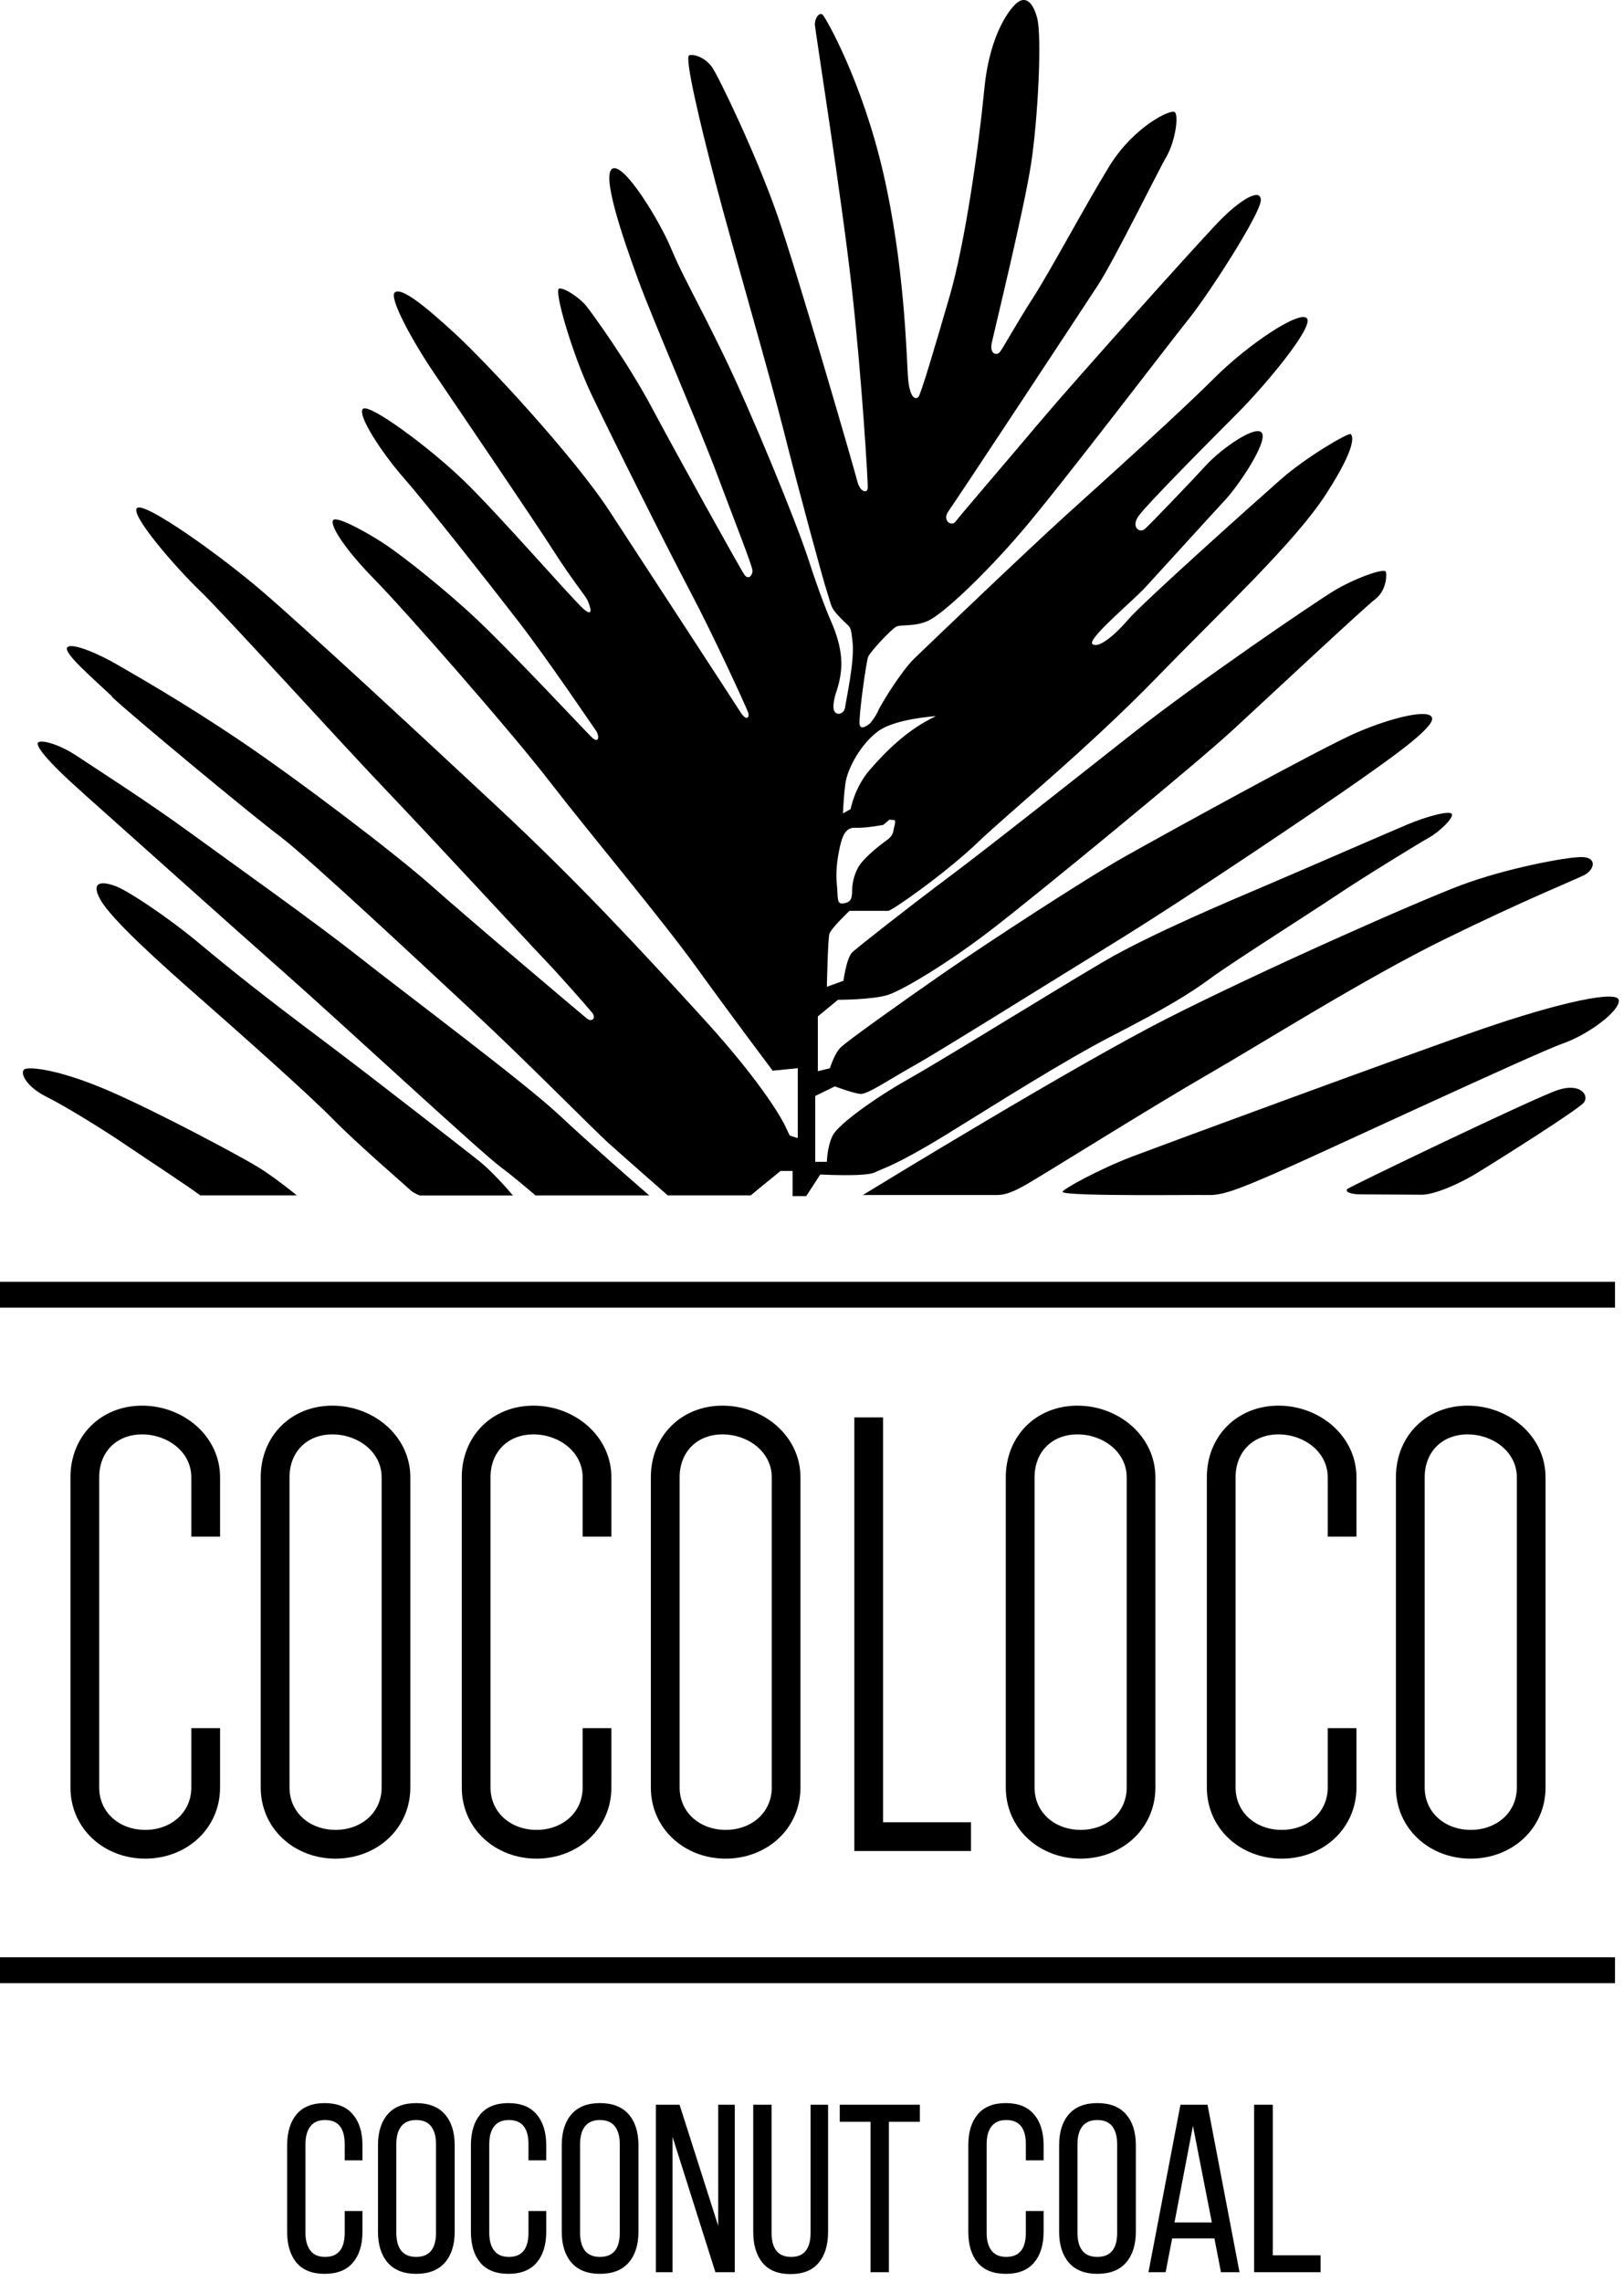
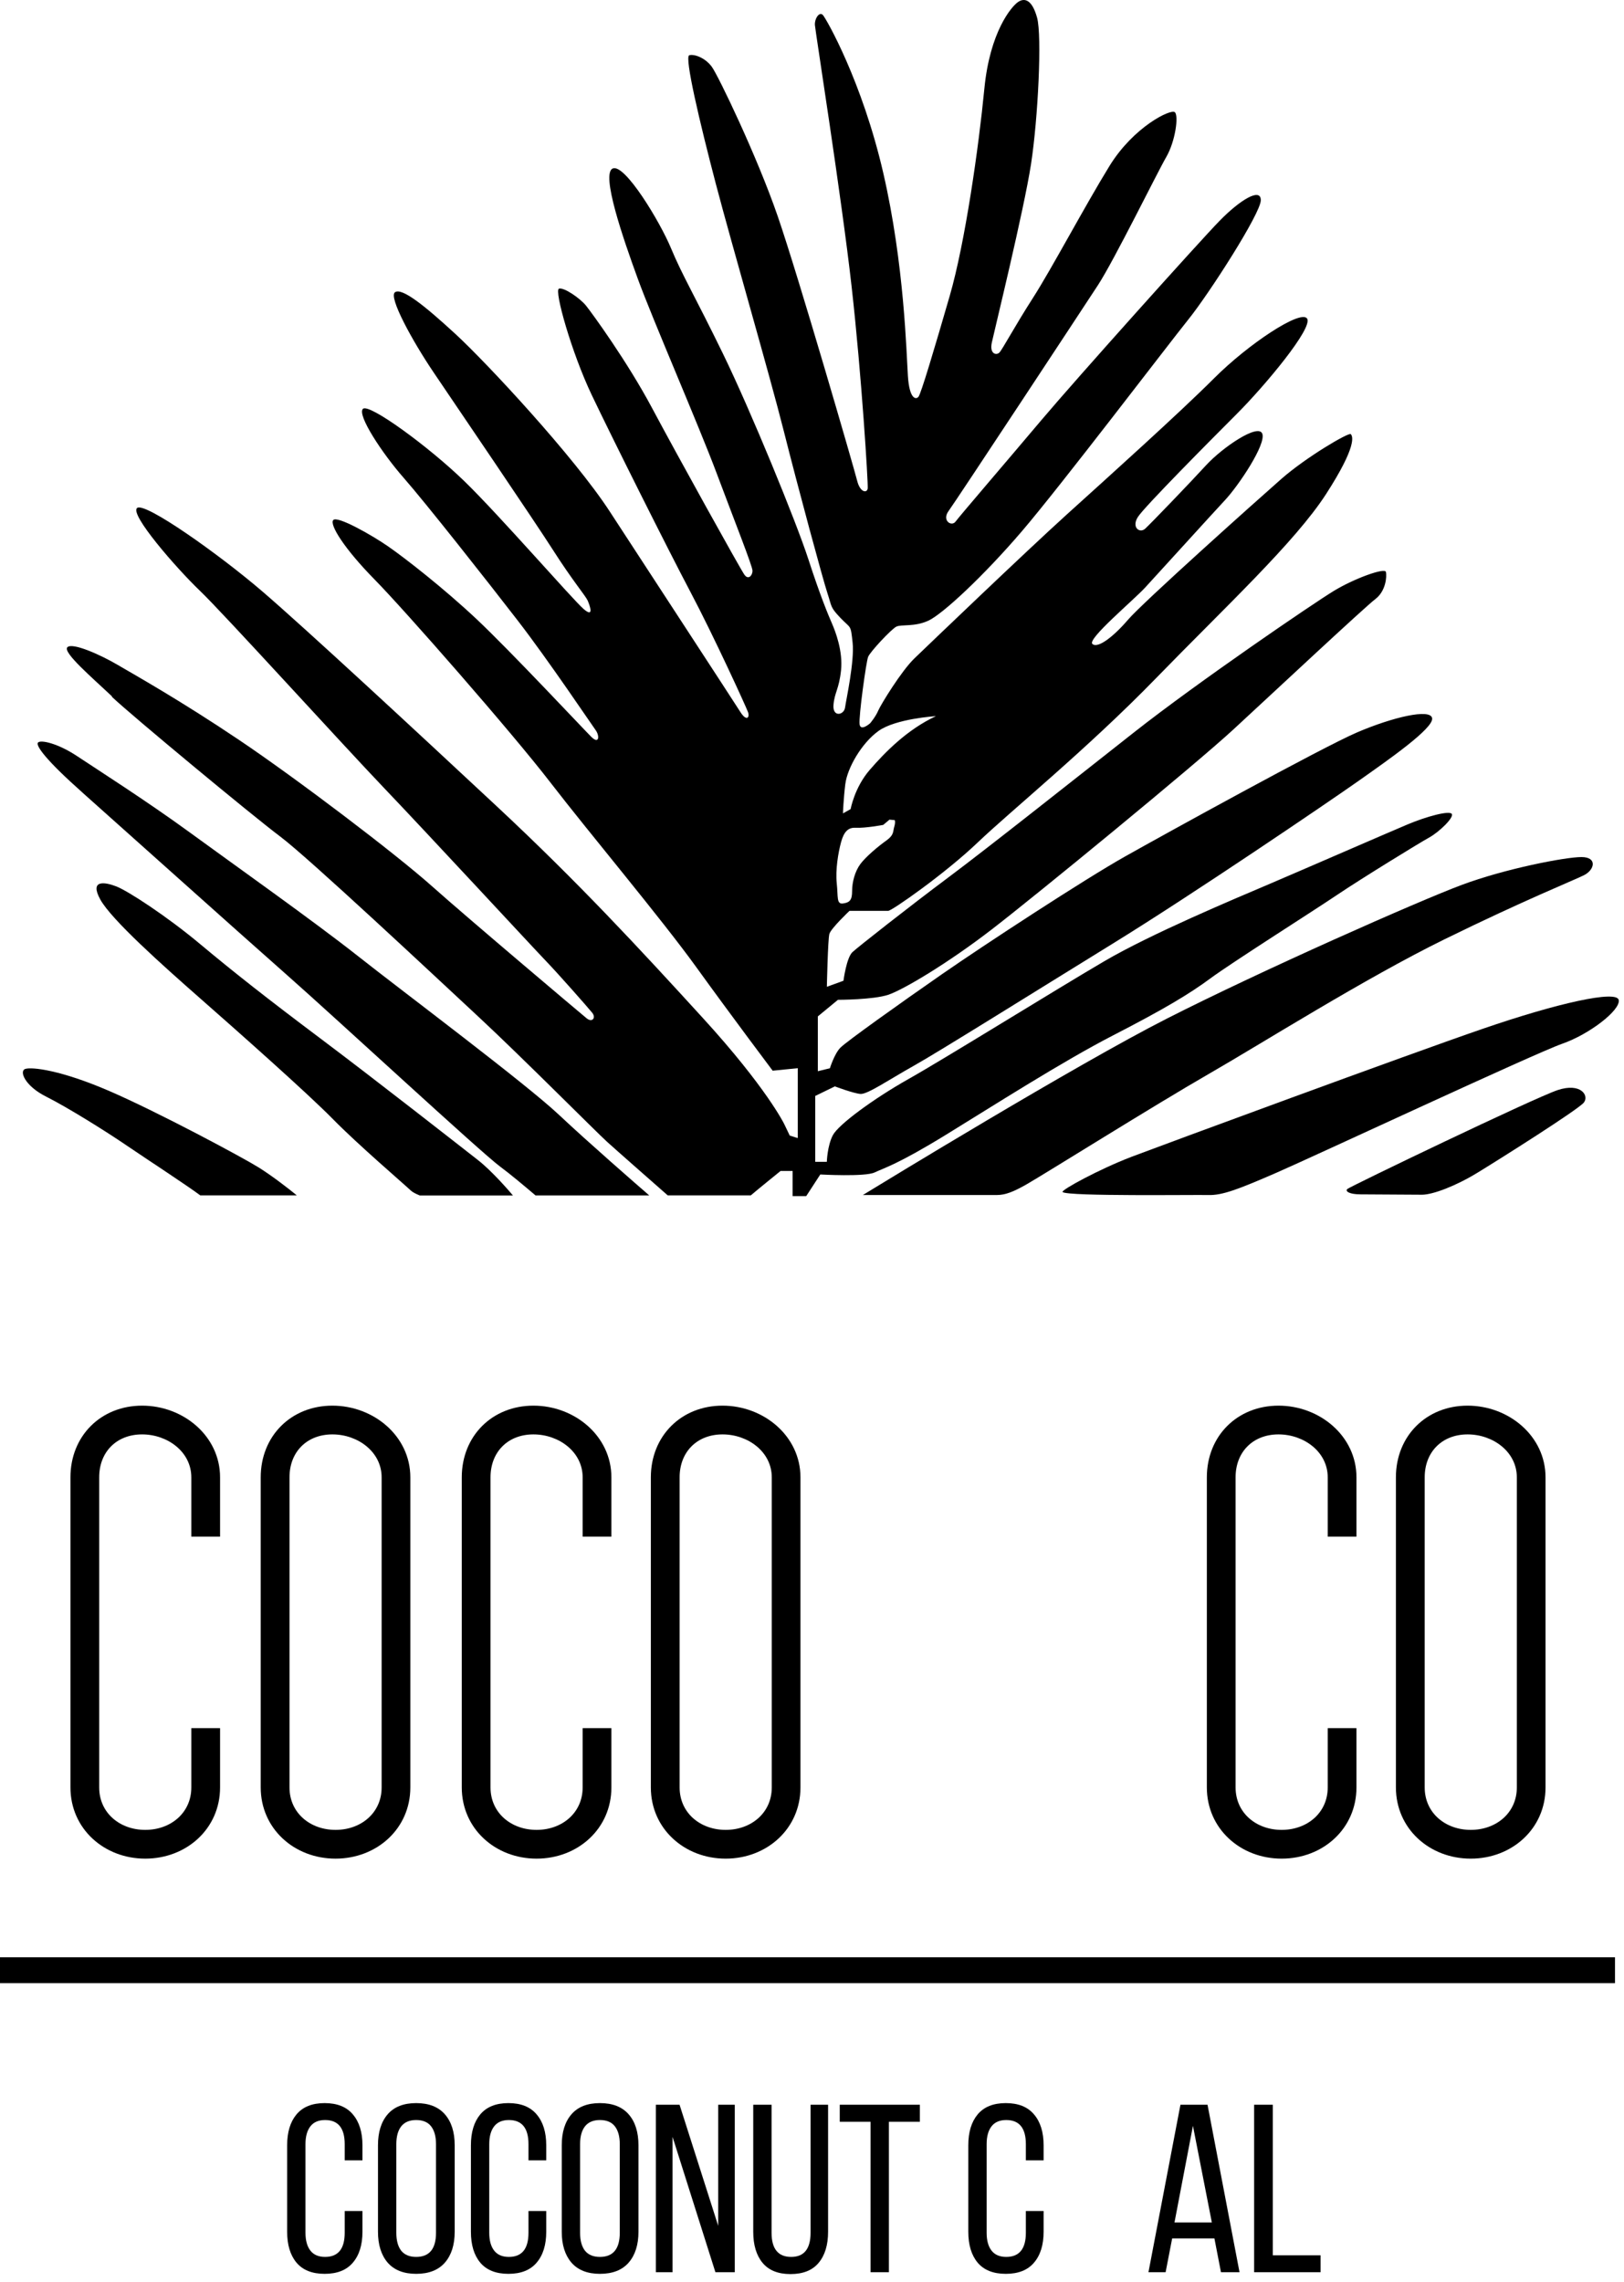
<svg xmlns="http://www.w3.org/2000/svg" width="163" height="229" viewBox="0 0 163 229" fill="none">
  <path d="M47.964 116.398C46.348 115.137 37.719 108.375 32.271 104.287C26.823 100.199 23.489 97.574 20.11 94.751C16.731 91.924 12.845 89.402 11.683 88.949C10.521 88.496 8.959 88.244 10.067 90.259C11.176 92.278 16.323 96.869 20.057 100.15C23.79 103.43 30.853 109.685 33.38 112.261C35.902 114.832 40.443 118.719 41.251 119.477C41.415 119.629 41.724 119.79 42.128 119.955H51.483C51.145 119.555 49.414 117.532 47.964 116.398V116.398Z" fill="black" />
  <path d="M11.23 69.92C13.2 71.787 25.307 81.829 28.134 83.947C30.961 86.066 43.777 98.078 48.117 102.113C52.456 106.151 59.824 113.569 60.933 114.574C61.79 115.353 65.412 118.534 67.019 119.948H75.356C75.986 119.404 78.344 117.5 78.344 117.5H79.555V120.022H80.919L82.333 117.85C82.333 117.85 86.825 118.102 87.781 117.648C88.741 117.195 90.101 116.841 94.947 113.865C99.793 110.89 106.655 106.497 111.752 103.876C116.85 101.251 119.372 99.739 121.49 98.173C123.608 96.607 131.735 91.46 134.207 89.795C136.68 88.13 142.433 84.599 143.442 84.042C144.452 83.486 145.964 82.023 145.713 81.668C145.461 81.314 143.191 81.92 141.27 82.728C139.35 83.535 130.774 87.269 127.342 88.732C123.909 90.195 115.585 93.677 110.841 96.45C106.098 99.224 94.794 106.242 91.213 108.257C87.632 110.276 84.15 112.848 83.594 113.907C83.037 114.966 82.988 116.581 82.988 116.581H81.826V109.971L83.796 109.011C83.796 109.011 85.662 109.716 86.367 109.769C87.072 109.819 89.194 108.356 91.716 106.942C94.238 105.529 103.675 99.624 111.699 94.678C119.722 89.733 133.247 80.548 136.325 78.38C139.404 76.208 143.895 73.081 143.743 72.071C143.591 71.061 139.758 71.972 136.226 73.484C132.695 74.997 116.949 83.675 112.914 85.946C108.876 88.217 98.837 94.777 94.547 97.753C90.257 100.728 84.958 104.515 84.356 105.121C83.75 105.727 83.297 107.19 83.297 107.19L82.085 107.49V101.989L84.105 100.324C84.105 100.324 87.636 100.324 89.149 99.821C90.661 99.319 95.153 96.644 99.542 93.261C103.931 89.882 119.879 76.81 123.814 73.179C127.75 69.545 136.985 60.915 138.044 60.112C139.103 59.308 139.206 57.841 139.103 57.388C139.004 56.935 135.926 58.043 133.857 59.304C131.788 60.565 120.233 68.436 113.825 73.484C107.417 78.528 99.142 85.089 95.153 88.068C91.164 91.048 86.169 94.983 85.564 95.535C84.958 96.092 84.657 98.412 84.657 98.412L82.992 99.018C82.992 99.018 83.091 94.275 83.243 93.718C83.396 93.162 85.263 91.398 85.263 91.398H89.149C89.503 91.398 94.799 87.714 98.132 84.537C101.462 81.359 109.131 75.149 116.046 68.036C122.961 60.924 129.975 54.413 133.103 49.566C136.231 44.72 135.777 43.764 135.575 43.562C135.373 43.36 131.083 45.882 128.611 48.054C126.138 50.226 114.736 60.417 113.219 62.185C111.703 63.953 110.141 65.111 109.638 64.608C109.135 64.105 113.726 60.268 114.938 58.958C116.149 57.648 121.597 51.639 122.961 50.176C124.325 48.713 127.099 44.576 126.695 43.517C126.291 42.458 122.71 44.881 121.045 46.694C119.38 48.511 115.494 52.546 114.938 53.053C114.381 53.555 113.524 52.9 114.233 51.841C114.938 50.782 121.296 44.374 124.123 41.547C126.95 38.72 131.842 32.868 131.186 31.958C130.531 31.051 125.281 34.529 121.853 37.962C118.424 41.395 111.357 47.753 107.116 51.586C102.876 55.422 93.088 64.806 91.778 66.067C90.467 67.328 88.399 70.711 88.143 71.313C87.892 71.918 87.335 72.574 87.335 72.574C87.335 72.574 86.375 73.431 86.276 72.672C86.177 71.914 86.932 66.417 87.134 65.91C87.335 65.403 89.454 63.137 89.961 62.881C90.467 62.626 91.778 62.931 93.191 62.275C94.605 61.62 98.693 57.833 102.579 53.292C106.465 48.75 117.212 34.62 119.281 32.048C121.35 29.477 126.546 21.4 126.546 20.089C126.546 18.779 124.428 20.089 122.409 22.158C120.39 24.227 108.027 38.003 104.495 42.19C100.963 46.377 96.319 51.779 95.915 52.331C95.511 52.888 94.502 52.233 95.211 51.272C95.919 50.312 108.583 31.088 110.199 28.616C111.814 26.143 116.153 17.312 117.06 15.75C117.966 14.184 118.321 11.613 117.917 11.258C117.513 10.904 113.78 12.721 111.357 16.657C108.933 20.592 105.505 27.049 103.687 29.877C101.87 32.703 100.609 35.073 100.308 35.378C100.007 35.679 99.299 35.53 99.55 34.368C99.801 33.206 102.781 21.045 103.485 16.455C104.19 11.864 104.594 3.589 104.091 1.772C103.589 -0.046 102.83 -0.248 102.175 0.206C101.52 0.659 99.348 3.181 98.796 8.934C98.24 14.687 96.88 24.326 95.314 29.724C93.748 35.122 92.437 39.515 92.186 39.816C91.934 40.117 91.279 40.068 91.127 37.748C90.974 35.427 90.772 26.547 88.654 17.361C86.536 8.176 82.951 1.92 82.6 1.516C82.246 1.112 81.743 1.871 81.793 2.526C81.842 3.181 84.467 19.784 85.477 28.764C86.487 37.748 87.142 48.495 87.092 48.998C87.043 49.5 86.334 49.451 86.033 48.239C85.733 47.028 80.128 27.701 78.059 21.696C75.991 15.692 72.105 7.619 71.449 6.709C70.794 5.802 69.681 5.398 69.179 5.546C68.676 5.699 70.238 12.309 71.853 18.466C73.469 24.622 77.202 37.438 78.665 43.241C80.128 49.043 82.6 58.175 83.054 59.539C83.507 60.903 83.305 60.903 84.364 62.012C85.423 63.12 85.374 62.617 85.576 64.484C85.778 66.351 84.921 70.237 84.818 70.995C84.719 71.754 83.557 72.005 83.656 70.744C83.754 69.483 84.212 69.178 84.414 67.262C84.616 65.345 83.857 63.376 83.507 62.568C83.153 61.76 82.345 59.844 81.133 56.11C79.922 52.377 75.381 41.275 72.554 35.473C69.727 29.67 68.466 27.602 67.357 24.927C66.249 22.253 62.713 16.401 61.505 16.904C60.294 17.407 62.515 23.868 64.028 28.006C65.54 32.143 70.135 42.688 71.948 47.535C73.765 52.381 75.529 56.819 75.529 57.273C75.529 57.726 75.125 58.233 74.721 57.676C74.317 57.12 67.909 45.565 65.437 40.925C62.964 36.285 59.433 31.438 58.827 30.68C58.221 29.922 56.606 28.813 56.103 28.966C55.6 29.118 57.364 35.374 59.383 39.614C61.402 43.855 67.003 55.056 69.323 59.444C71.643 63.833 74.874 70.9 75.076 71.453C75.278 72.009 74.923 72.413 74.317 71.453C73.712 70.493 64.782 56.819 61.196 51.318C57.615 45.816 48.834 36.383 45.706 33.507C42.578 30.631 40.357 28.863 39.652 29.32C38.947 29.778 41.42 34.265 43.538 37.393C45.656 40.521 53.68 52.327 55.547 55.257C57.413 58.183 58.777 59.799 58.979 60.252C59.181 60.705 59.684 62.069 58.575 61.109C57.467 60.149 50.148 51.722 46.617 48.293C43.085 44.86 37.027 40.422 36.425 41.028C35.824 41.633 38.342 45.47 40.513 47.943C42.685 50.415 48.891 58.286 51.97 62.275C55.048 66.26 59.387 72.722 59.791 73.274C60.195 73.831 60.145 74.737 59.338 73.929C58.53 73.122 51.162 65.251 47.832 62.123C44.502 58.995 40.666 56.016 39.001 54.858C37.336 53.696 33.854 51.73 33.45 52.183C33.046 52.636 34.559 55.06 37.587 58.138C40.616 61.216 51.364 73.476 55.25 78.524C59.136 83.568 66.352 92.148 69.883 97.044C73.415 101.939 77.552 107.437 77.552 107.437L80.074 107.185V114.199L79.267 113.948L78.71 112.786C78.71 112.786 76.942 109.151 70.534 102.137C64.126 95.123 58.019 88.513 49.847 80.894C41.675 73.274 30.623 63.029 26.333 59.345C22.043 55.661 14.576 50.362 13.768 50.968C12.961 51.573 17.704 57.021 20.078 59.292C22.451 61.562 34.258 74.581 38.597 79.122C42.937 83.663 53.482 95.066 54.797 96.43C56.107 97.794 59.037 101.123 59.441 101.626C59.845 102.129 59.441 102.636 58.885 102.183C58.328 101.729 47.024 92.193 43.344 88.913C39.66 85.633 29.82 78.166 23.968 74.23C18.116 70.295 13.521 67.719 11.807 66.714C10.092 65.704 7.266 64.443 6.763 64.946C6.26 65.448 9.285 68.024 11.255 69.891L11.23 69.92ZM84.851 78.64C85.044 77.103 86.437 74.601 88.168 73.352C89.899 72.104 93.937 71.861 93.937 71.861C91.053 73.208 88.844 75.466 87.303 77.243C85.761 79.019 85.378 81.186 85.378 81.186L84.608 81.619C84.608 81.619 84.657 80.177 84.847 78.64H84.851ZM84.418 84.504C84.706 83.445 85.135 83.028 85.86 83.061C86.87 83.111 88.65 82.773 88.65 82.773L89.276 82.245L89.804 82.295C89.804 82.295 89.899 82.489 89.754 82.967C89.61 83.449 89.754 83.783 88.939 84.359C88.123 84.936 86.87 85.996 86.342 86.717C85.815 87.438 85.526 88.497 85.526 89.408C85.526 90.318 85.287 90.561 84.612 90.656C83.94 90.751 84.129 89.985 83.985 88.637C83.841 87.29 84.129 85.559 84.418 84.504V84.504Z" fill="black" />
  <path d="M4.619 110.033C6.738 111.092 10.624 113.516 12.692 114.929C14.522 116.178 18.676 118.885 20.102 119.948H29.79C29.122 119.396 27.388 118.036 25.962 117.146C24.346 116.136 15.87 111.595 10.974 109.477C6.078 107.359 3.202 107.054 2.547 107.256C1.891 107.458 2.497 108.97 4.615 110.029L4.619 110.033Z" fill="black" />
  <path d="M8.251 79.509C11.886 82.74 23.643 93.285 28.79 97.826C33.937 102.368 48.216 115.588 50.186 117.051C51.208 117.809 52.621 118.992 53.75 119.952H65.165C63.978 118.926 59.05 114.636 56.091 111.854C52.712 108.677 40.295 99.392 35.956 95.96C31.617 92.527 23.292 86.626 19.003 83.498C14.713 80.37 9.718 77.189 7.748 75.878C5.778 74.568 4.064 74.213 3.813 74.514C3.561 74.815 4.62 76.282 8.255 79.509H8.251Z" fill="black" />
  <path d="M86.601 119.911H100.064C100.897 119.911 101.721 119.59 103.015 118.852C104.869 117.793 115.922 110.866 121.258 107.8C126.595 104.734 136.963 98.186 144.987 94.25C153.01 90.315 157.931 88.345 158.99 87.817C160.049 87.286 160.354 86 158.726 86C157.098 86 151.045 87.174 146.693 88.802C142.341 90.43 126.673 97.357 117.138 102.199C108.022 106.827 88.336 118.852 86.605 119.911H86.601Z" fill="black" />
  <path d="M113.536 116.092C110.358 117.304 106.452 119.43 106.65 119.612C107.14 120.065 120.199 119.875 121.258 119.913C122.697 119.962 124.361 119.307 128.107 117.679C131.853 116.051 154.069 105.683 156.793 104.735C159.517 103.787 162.657 101.368 162.472 100.346C162.282 99.324 156.34 100.647 148.848 103.223C141.356 105.794 116.717 114.881 113.54 116.088L113.536 116.092Z" fill="black" />
  <path d="M156.336 109.385C154.008 110.16 135.455 119.077 135.225 119.312C134.99 119.547 135.464 119.844 136.547 119.844C137.631 119.844 142.716 119.881 142.716 119.881C143.804 119.881 146.083 119.02 148.255 117.697C150.427 116.374 158.43 111.326 158.974 110.629C159.518 109.929 158.665 108.61 156.332 109.385H156.336Z" fill="black" />
-   <path d="M162.097 128.617H0V131.213H162.097V128.617Z" fill="black" />
  <path d="M162.097 196.398H0V198.995H162.097V196.398Z" fill="black" />
  <path d="M41.185 179.355V148.238C41.185 144.101 37.501 141.047 33.359 141.047C29.218 141.047 26.168 144.096 26.168 148.238V179.355C26.168 183.493 29.535 186.501 33.676 186.501C37.818 186.501 41.185 183.497 41.185 179.355ZM29.057 179.355V148.238C29.057 145.683 30.808 143.932 33.363 143.932C35.918 143.932 38.304 145.683 38.304 148.238V179.355C38.304 181.91 36.235 183.616 33.681 183.616C31.125 183.616 29.057 181.91 29.057 179.355Z" fill="black" />
  <path d="M80.342 179.355V148.238C80.342 144.101 76.658 141.047 72.516 141.047C68.375 141.047 65.325 144.096 65.325 148.238V179.355C65.325 183.493 68.692 186.501 72.834 186.501C76.975 186.501 80.342 183.497 80.342 179.355ZM68.214 179.355V148.238C68.214 145.683 69.966 143.932 72.521 143.932C75.076 143.932 77.462 145.683 77.462 148.238V179.355C77.462 181.91 75.393 183.616 72.838 183.616C70.283 183.616 68.214 181.91 68.214 179.355Z" fill="black" />
-   <path d="M115.967 179.355V148.238C115.967 144.101 112.283 141.047 108.141 141.047C104 141.047 100.95 144.096 100.95 148.238V179.355C100.95 183.493 104.317 186.501 108.459 186.501C112.6 186.501 115.967 183.497 115.967 179.355V179.355ZM103.839 179.355V148.238C103.839 145.683 105.59 143.932 108.145 143.932C110.7 143.932 113.086 145.683 113.086 148.238V179.355C113.086 181.91 111.018 183.616 108.463 183.616C105.908 183.616 103.839 181.91 103.839 179.355V179.355Z" fill="black" />
-   <path d="M85.749 142.227V182.851V185.736H88.633H97.456V182.851H88.633V142.227H85.749Z" fill="black" />
  <path d="M22.088 154.189V148.238C22.088 144.1 18.404 141.047 14.262 141.047C10.12 141.047 7.071 144.096 7.071 148.238V179.355C7.071 183.493 10.438 186.501 14.579 186.501C18.721 186.501 22.088 183.497 22.088 179.355V173.405H19.203V179.355C19.203 181.91 17.134 183.616 14.579 183.616C12.024 183.616 9.956 181.91 9.956 179.355V148.238C9.956 145.683 11.707 143.932 14.262 143.932C16.817 143.932 19.203 145.683 19.203 148.238V154.189H22.088Z" fill="black" />
  <path d="M61.365 154.189V148.238C61.365 144.1 57.681 141.047 53.539 141.047C49.398 141.047 46.348 144.096 46.348 148.238V179.355C46.348 183.493 49.715 186.501 53.857 186.501C57.998 186.501 61.365 183.497 61.365 179.355V173.405H58.48V179.355C58.48 181.91 56.412 183.616 53.857 183.616C51.302 183.616 49.233 181.91 49.233 179.355V148.238C49.233 145.683 50.984 143.932 53.539 143.932C56.094 143.932 58.48 145.683 58.48 148.238V154.189H61.365Z" fill="black" />
  <path d="M155.124 179.355V148.238C155.124 144.101 151.44 141.047 147.298 141.047C143.157 141.047 140.107 144.096 140.107 148.238V179.355C140.107 183.493 143.474 186.501 147.616 186.501C151.757 186.501 155.124 183.497 155.124 179.355V179.355ZM142.996 179.355V148.238C142.996 145.683 144.748 143.932 147.303 143.932C149.858 143.932 152.244 145.683 152.244 148.238V179.355C152.244 181.91 150.175 183.616 147.62 183.616C145.065 183.616 142.996 181.91 142.996 179.355V179.355Z" fill="black" />
  <path d="M136.147 154.189V148.238C136.147 144.1 132.463 141.047 128.322 141.047C124.18 141.047 121.131 144.096 121.131 148.238V179.355C121.131 183.493 124.497 186.501 128.639 186.501C132.781 186.501 136.147 183.497 136.147 179.355V173.405H133.263V179.355C133.263 181.91 131.194 183.616 128.639 183.616C126.084 183.616 124.015 181.91 124.015 179.355V148.238C124.015 145.683 125.767 143.932 128.322 143.932C130.877 143.932 133.263 145.683 133.263 148.238V154.189H136.147V154.189Z" fill="black" />
  <path d="M28.821 223.945V215.262C28.821 213.949 29.133 212.918 29.758 212.168C30.391 211.41 31.332 211.031 32.582 211.031C33.84 211.031 34.785 211.41 35.418 212.168C36.059 212.918 36.379 213.949 36.379 215.262V216.773H34.598V215.156C34.598 213.539 33.942 212.73 32.629 212.73C31.973 212.73 31.481 212.941 31.153 213.363C30.825 213.785 30.66 214.383 30.66 215.156V224.039C30.66 224.812 30.825 225.41 31.153 225.832C31.481 226.254 31.973 226.465 32.629 226.465C33.942 226.465 34.598 225.656 34.598 224.039V221.859H36.379V223.945C36.379 225.258 36.059 226.289 35.418 227.039C34.785 227.789 33.84 228.164 32.582 228.164C31.332 228.164 30.391 227.789 29.758 227.039C29.133 226.289 28.821 225.258 28.821 223.945Z" fill="black" />
  <path d="M37.938 223.945V215.262C37.938 213.941 38.262 212.906 38.91 212.156C39.559 211.406 40.512 211.031 41.77 211.031C43.035 211.031 43.996 211.406 44.653 212.156C45.309 212.906 45.637 213.941 45.637 215.262V223.945C45.637 225.25 45.309 226.281 44.653 227.039C43.996 227.789 43.035 228.164 41.77 228.164C40.52 228.164 39.567 227.789 38.91 227.039C38.262 226.281 37.938 225.25 37.938 223.945ZM39.778 224.039C39.778 224.82 39.942 225.422 40.27 225.844C40.606 226.258 41.106 226.465 41.77 226.465C43.098 226.465 43.762 225.656 43.762 224.039V215.156C43.762 214.383 43.598 213.785 43.27 213.363C42.942 212.941 42.442 212.73 41.77 212.73C41.106 212.73 40.606 212.941 40.27 213.363C39.942 213.785 39.778 214.383 39.778 215.156V224.039Z" fill="black" />
  <path d="M47.266 223.945V215.262C47.266 213.949 47.578 212.918 48.203 212.168C48.836 211.41 49.778 211.031 51.028 211.031C52.285 211.031 53.231 211.41 53.864 212.168C54.504 212.918 54.825 213.949 54.825 215.262V216.773H53.043V215.156C53.043 213.539 52.387 212.73 51.075 212.73C50.418 212.73 49.926 212.941 49.598 213.363C49.27 213.785 49.106 214.383 49.106 215.156V224.039C49.106 224.812 49.27 225.41 49.598 225.832C49.926 226.254 50.418 226.465 51.075 226.465C52.387 226.465 53.043 225.656 53.043 224.039V221.859H54.825V223.945C54.825 225.258 54.504 226.289 53.864 227.039C53.231 227.789 52.285 228.164 51.028 228.164C49.778 228.164 48.836 227.789 48.203 227.039C47.578 226.289 47.266 225.258 47.266 223.945Z" fill="black" />
  <path d="M56.383 223.945V215.262C56.383 213.941 56.707 212.906 57.356 212.156C58.004 211.406 58.957 211.031 60.215 211.031C61.481 211.031 62.442 211.406 63.098 212.156C63.754 212.906 64.082 213.941 64.082 215.262V223.945C64.082 225.25 63.754 226.281 63.098 227.039C62.442 227.789 61.481 228.164 60.215 228.164C58.965 228.164 58.012 227.789 57.356 227.039C56.707 226.281 56.383 225.25 56.383 223.945ZM58.223 224.039C58.223 224.82 58.387 225.422 58.715 225.844C59.051 226.258 59.551 226.465 60.215 226.465C61.543 226.465 62.207 225.656 62.207 224.039V215.156C62.207 214.383 62.043 213.785 61.715 213.363C61.387 212.941 60.887 212.73 60.215 212.73C59.551 212.73 59.051 212.941 58.715 213.363C58.387 213.785 58.223 214.383 58.223 215.156V224.039Z" fill="black" />
  <path d="M65.828 228V211.195H68.207L72.086 223.348V211.195H73.75V228H71.805L67.504 214.418V228H65.828Z" fill="black" />
  <path d="M75.602 223.945V211.195H77.442V224.039C77.442 225.656 78.098 226.465 79.41 226.465C80.707 226.465 81.356 225.656 81.356 224.039V211.195H83.114V223.945C83.114 225.266 82.797 226.305 82.164 227.062C81.539 227.812 80.598 228.188 79.34 228.188C78.098 228.188 77.164 227.812 76.539 227.062C75.914 226.305 75.602 225.266 75.602 223.945Z" fill="black" />
  <path d="M84.285 212.906V211.195H92.325V212.906H89.219V228H87.379V212.906H84.285Z" fill="black" />
  <path d="M97.188 223.945V215.262C97.188 213.949 97.5 212.918 98.125 212.168C98.758 211.41 99.7 211.031 100.949 211.031C102.207 211.031 103.153 211.41 103.785 212.168C104.426 212.918 104.746 213.949 104.746 215.262V216.773H102.965V215.156C102.965 213.539 102.309 212.73 100.996 212.73C100.34 212.73 99.848 212.941 99.52 213.363C99.192 213.785 99.028 214.383 99.028 215.156V224.039C99.028 224.812 99.192 225.41 99.52 225.832C99.848 226.254 100.34 226.465 100.996 226.465C102.309 226.465 102.965 225.656 102.965 224.039V221.859H104.746V223.945C104.746 225.258 104.426 226.289 103.785 227.039C103.153 227.789 102.207 228.164 100.949 228.164C99.7 228.164 98.758 227.789 98.125 227.039C97.5 226.289 97.188 225.258 97.188 223.945Z" fill="black" />
-   <path d="M106.305 223.945V215.262C106.305 213.941 106.629 212.906 107.278 212.156C107.926 211.406 108.879 211.031 110.137 211.031C111.403 211.031 112.364 211.406 113.02 212.156C113.676 212.906 114.004 213.941 114.004 215.262V223.945C114.004 225.25 113.676 226.281 113.02 227.039C112.364 227.789 111.403 228.164 110.137 228.164C108.887 228.164 107.934 227.789 107.278 227.039C106.629 226.281 106.305 225.25 106.305 223.945ZM108.145 224.039C108.145 224.82 108.309 225.422 108.637 225.844C108.973 226.258 109.473 226.465 110.137 226.465C111.465 226.465 112.129 225.656 112.129 224.039V215.156C112.129 214.383 111.965 213.785 111.637 213.363C111.309 212.941 110.809 212.73 110.137 212.73C109.473 212.73 108.973 212.941 108.637 213.363C108.309 213.785 108.145 214.383 108.145 215.156V224.039Z" fill="black" />
  <path d="M115.27 228L118.481 211.195H121.199L124.41 228H122.547L121.891 224.613H117.649L116.992 228H115.27ZM117.883 223.008H121.633L119.735 213.316L117.883 223.008Z" fill="black" />
  <path d="M125.875 228V211.195H127.75V226.301H132.543V228H125.875Z" fill="black" />
</svg>